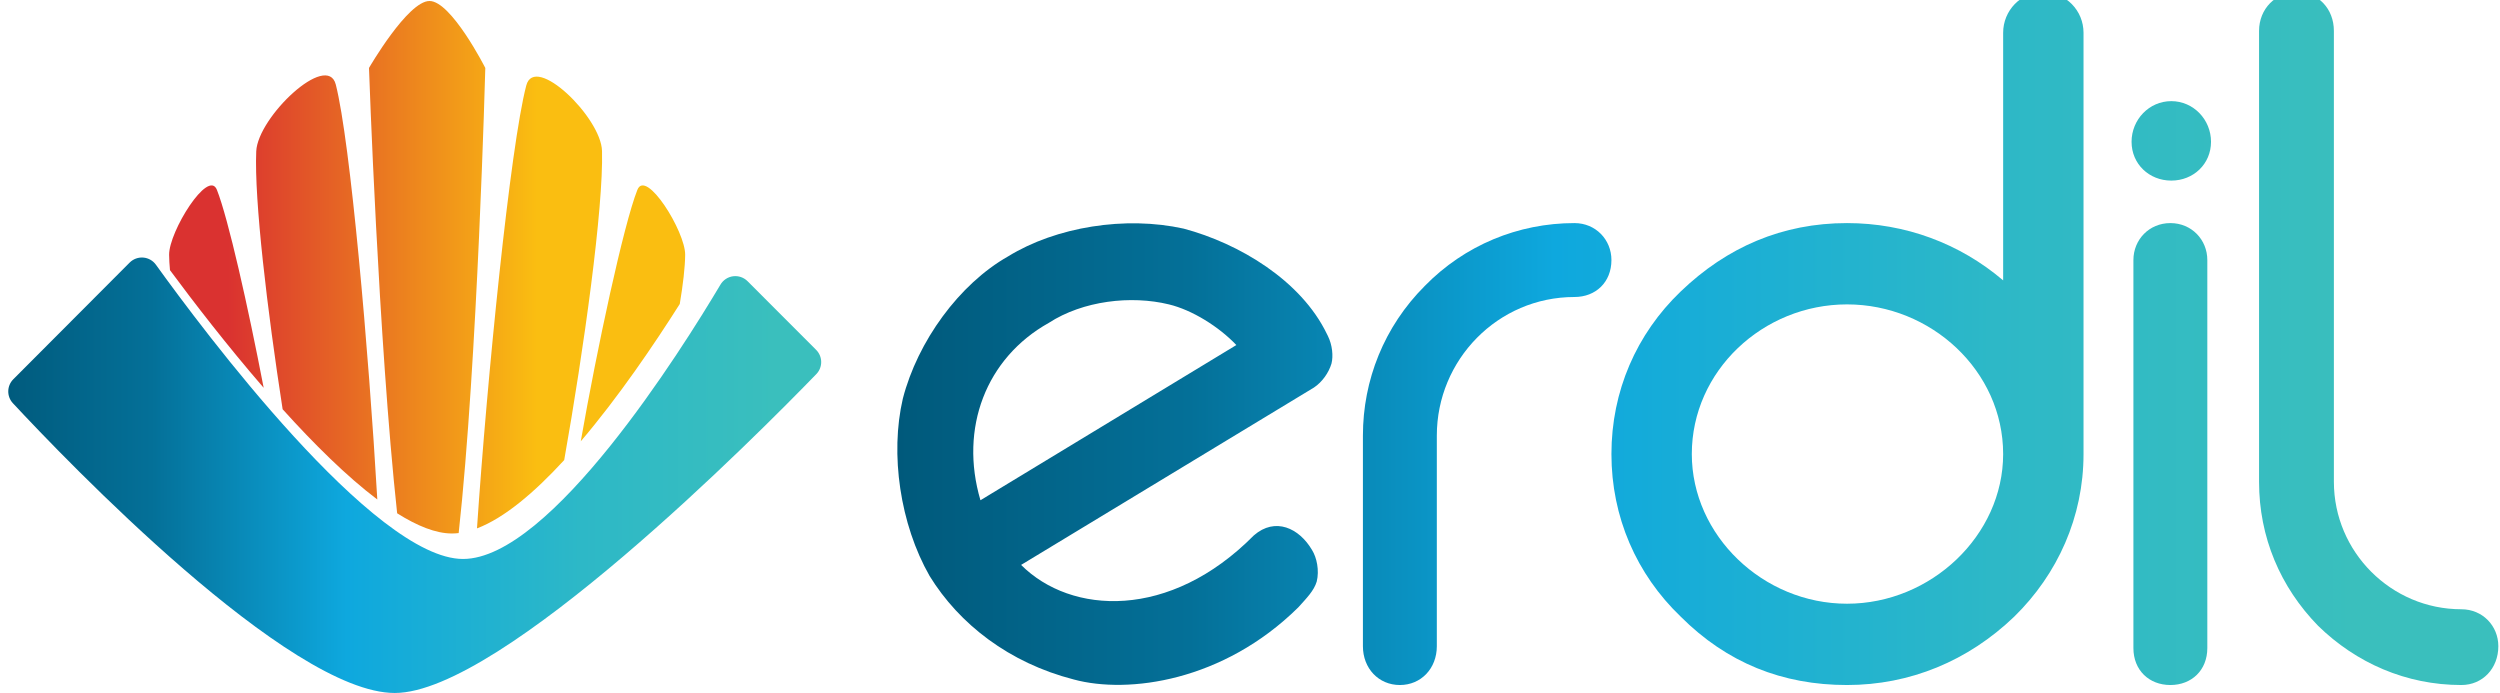
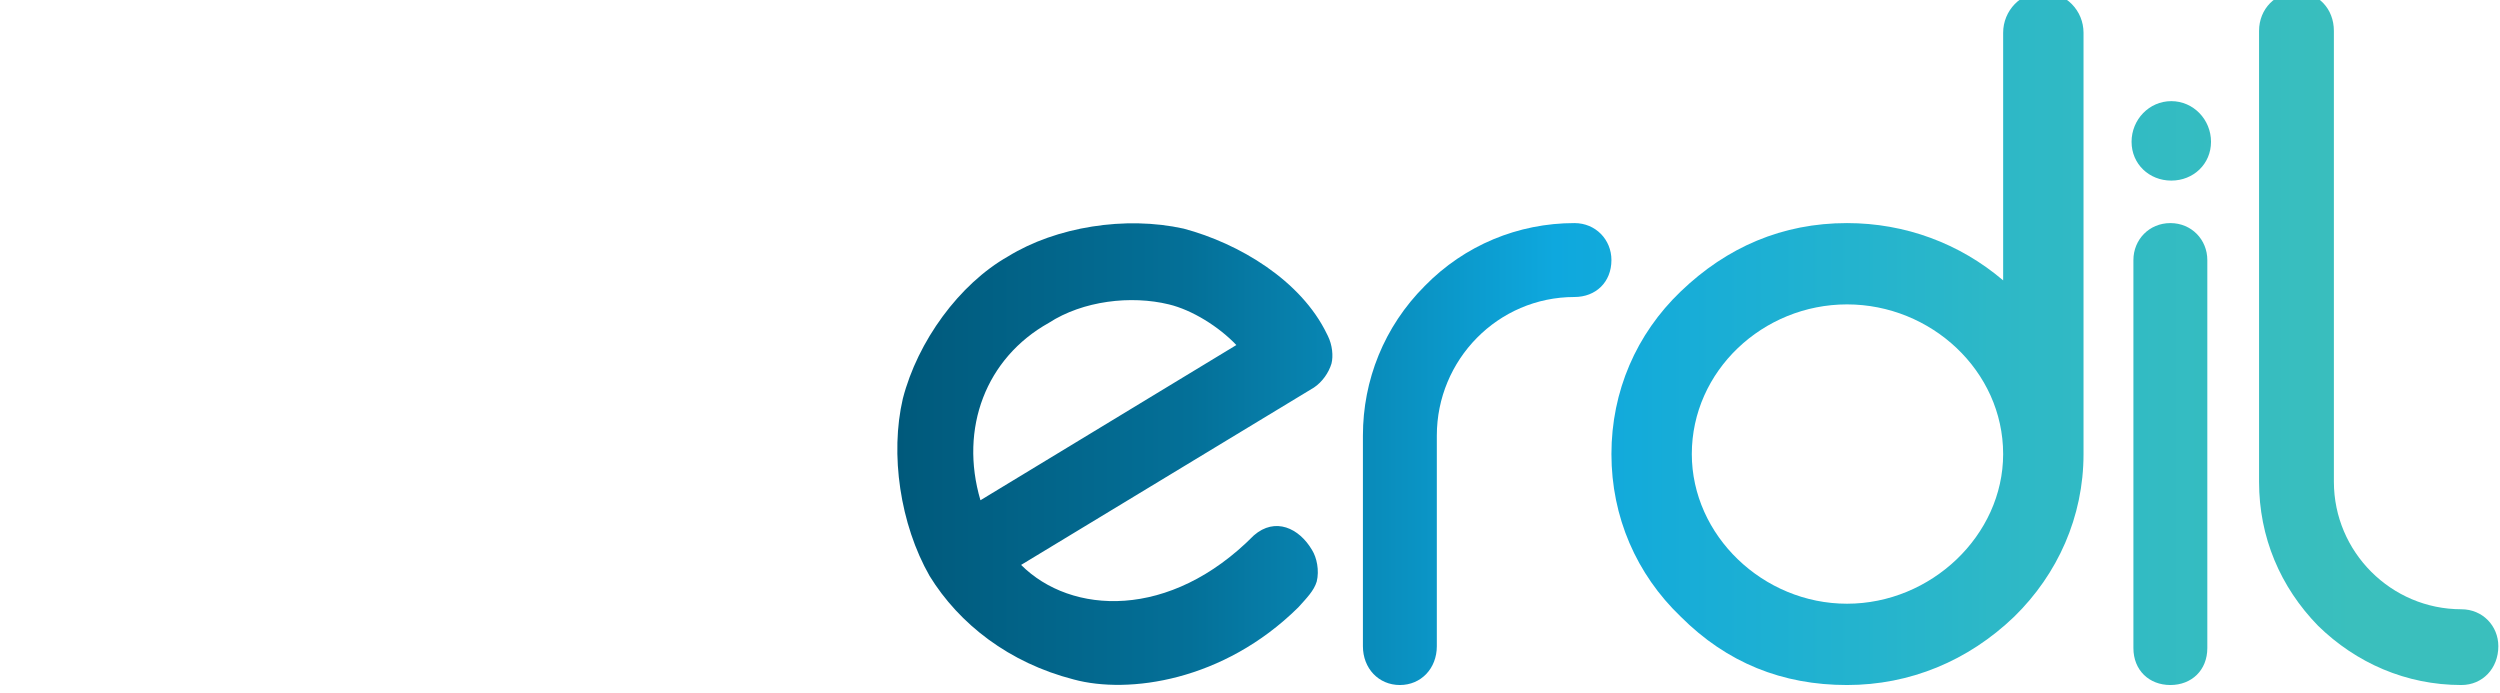
<svg xmlns="http://www.w3.org/2000/svg" width="1745px" height="484px" viewBox="0 0 1745 484" version="1.1" xml:space="preserve" style="fill-rule:evenodd;clip-rule:evenodd;stroke-linejoin:round;stroke-miterlimit:2;">
  <g transform="matrix(1,0,0,1,-85,-298)">
    <g id="Layer1">
      <g transform="matrix(4.471,0,0,10.219,-5747.95,-367.944)">
        <g transform="matrix(0.122,0,0,0.054,1251.27,59.961)">
-           <path d="M945.496,745.66C921.492,526.659 909.463,182.37 909.463,182.37C909.463,182.37 959.045,97.667 986.911,97.667C1014.78,97.667 1058.31,182.37 1058.31,182.37C1058.31,182.37 1048.36,554.043 1024.22,770.695C1021.31,771.036 1018.42,771.21 1015.56,771.21C995.103,771.21 971.237,761.717 945.496,745.66ZM1047.66,764.774C1060.56,574.972 1090.23,281.651 1110.73,204.539C1121.62,163.546 1206.51,245.054 1207.66,287.349C1209.61,359.294 1184.29,539.058 1159.26,678.363C1121.55,718.945 1082.9,751.513 1047.66,764.774ZM798.944,614.065C779.237,488.158 762.523,349.061 765.177,287.895C767.062,244.464 856.125,161.184 866.985,203.382C885.591,275.679 909.021,538.847 920.109,728.213C881.035,699.072 839.042,657.975 798.944,614.065ZM1180.46,654.621C1201.28,537.022 1235.21,380.777 1252.89,336.566C1263.86,309.146 1314.35,389.349 1314.06,418.722C1313.9,434.545 1311.33,456.252 1307.15,480.91C1274.29,532.215 1228.86,598.41 1180.46,654.621ZM654.784,438.108C654.131,430.968 653.756,424.458 653.699,418.722C653.403,389.349 703.901,309.146 714.865,336.566C729.303,372.672 754.579,483.498 774.695,586.937C727.894,533.5 685.187,478.688 654.784,438.108Z" style="fill:url(#_Linear1);fill-rule:nonzero;" />
-         </g>
+           </g>
        <g transform="matrix(-1.0874e-16,-0.777,-1.776,4.75725e-17,1797.62,263.085)">
-           <path d="M205.583,236.89C205.583,229.208 223.947,217.682 229.697,214.262C230.102,214.024 230.375,213.612 230.435,213.146C230.494,212.679 230.334,212.212 230.002,211.879C228.307,210.187 225.485,207.369 223.963,205.848C223.379,205.265 222.436,205.256 221.84,205.827C216.587,210.916 193.802,233.528 193.802,242.889C193.802,252.191 214.323,271.849 219.282,276.464C219.88,277.014 220.805,276.995 221.381,276.421C223.663,274.145 229.143,268.68 231.637,266.194C231.953,265.878 232.115,265.439 232.078,264.993C232.041,264.548 231.809,264.141 231.445,263.882C225.772,259.8 205.583,244.718 205.583,236.89Z" style="fill:url(#_Linear2);fill-rule:nonzero;" />
-         </g>
+           </g>
      </g>
      <g transform="matrix(12.897,0,0,12.897,-29214.5,-189443)">
        <path d="M2322.12,14743.2C2323.72,14745.8 2326.42,14747.9 2329.92,14748.8C2332.87,14749.6 2338.02,14748.9 2342.07,14744.9C2342.52,14744.4 2342.92,14744 2343.07,14743.5C2343.22,14742.9 2343.07,14742.2 2342.82,14741.8C2342.12,14740.6 2340.82,14740 2339.67,14741C2335.12,14745.6 2329.77,14745.3 2327.07,14742.6L2342.92,14733C2343.37,14732.7 2343.72,14732.2 2343.87,14731.7C2343.97,14731.3 2343.92,14730.7 2343.67,14730.2L2343.62,14730.1C2342.22,14727.2 2338.87,14725.2 2335.87,14724.4C2332.72,14723.7 2328.97,14724.3 2326.37,14725.9C2323.72,14727.4 2321.47,14730.5 2320.67,14733.6C2319.97,14736.6 2320.52,14740.4 2322.12,14743.2ZM2335.07,14728.5C2336.32,14728.8 2337.77,14729.7 2338.72,14730.7L2324.87,14739.1C2323.72,14735.2 2325.17,14731.4 2328.57,14729.5C2330.42,14728.3 2333.02,14728 2335.07,14728.5Z" style="fill:url(#_Linear3);fill-rule:nonzero;" />
        <path d="M2347.57,14749.1C2348.72,14749.1 2349.57,14748.2 2349.57,14747L2349.57,14735.6C2349.57,14731.5 2352.87,14728.1 2357.02,14728.1C2358.17,14728.1 2359.02,14727.3 2359.02,14726.1C2359.02,14725 2358.17,14724.1 2357.02,14724.1C2353.97,14724.1 2351.07,14725.3 2348.92,14727.5C2346.72,14729.7 2345.57,14732.6 2345.57,14735.6L2345.57,14747C2345.57,14748.2 2346.42,14749.1 2347.57,14749.1Z" style="fill:url(#_Linear4);fill-rule:nonzero;" />
        <path d="M2371.77,14749.1C2375.17,14749.1 2378.32,14747.8 2380.82,14745.4C2383.17,14743.1 2384.57,14740 2384.57,14736.6L2384.57,14713.8C2384.57,14712.6 2383.62,14711.6 2382.37,14711.6C2381.17,14711.6 2380.22,14712.6 2380.22,14713.8L2380.22,14727.2C2377.87,14725.2 2374.92,14724.1 2371.77,14724.1C2368.27,14724.1 2365.27,14725.4 2362.77,14727.8C2360.37,14730.1 2359.02,14733.2 2359.02,14736.6C2359.02,14740 2360.37,14743.1 2362.77,14745.4C2365.27,14747.9 2368.27,14749.1 2371.77,14749.1ZM2371.77,14728.5C2376.32,14728.5 2380.22,14732.1 2380.22,14736.6C2380.22,14741 2376.32,14744.7 2371.77,14744.7C2367.22,14744.7 2363.37,14741 2363.37,14736.6C2363.37,14732.1 2367.22,14728.5 2371.77,14728.5Z" style="fill:url(#_Linear5);fill-rule:nonzero;" />
        <path d="M2391.47,14719.7C2391.47,14718.5 2390.52,14717.5 2389.32,14717.5C2388.12,14717.5 2387.17,14718.5 2387.17,14719.7C2387.17,14720.9 2388.12,14721.8 2389.32,14721.8C2390.52,14721.8 2391.47,14720.9 2391.47,14719.7ZM2389.27,14749.1C2390.42,14749.1 2391.27,14748.3 2391.27,14747.1L2391.27,14726.1C2391.27,14725 2390.42,14724.1 2389.27,14724.1C2388.12,14724.1 2387.27,14725 2387.27,14726.1L2387.27,14747.1C2387.27,14748.3 2388.12,14749.1 2389.27,14749.1Z" style="fill:url(#_Linear6);fill-rule:nonzero;" />
        <path d="M2405.02,14749.1C2406.17,14749.1 2407.02,14748.2 2407.02,14747C2407.02,14745.9 2406.17,14745 2405.02,14745C2401.22,14745 2398.12,14741.9 2398.12,14738.1L2398.12,14713.7C2398.12,14712.5 2397.27,14711.6 2396.12,14711.6C2394.97,14711.6 2394.07,14712.5 2394.07,14713.7L2394.07,14738.1C2394.07,14741.1 2395.22,14743.8 2397.27,14745.9C2399.32,14747.9 2402.02,14749.1 2405.02,14749.1Z" style="fill:url(#_Linear7);fill-rule:nonzero;" />
      </g>
    </g>
  </g>
  <defs>
    <linearGradient id="_Linear1" x1="0" y1="0" x2="1" y2="0" gradientUnits="userSpaceOnUse" gradientTransform="matrix(395.169,-4.87083e-30,0,395.169,729.355,455.513)">
      <stop offset="0" style="stop-color:rgb(218,50,48);stop-opacity:1" />
      <stop offset="1" style="stop-color:rgb(250,190,17);stop-opacity:1" />
    </linearGradient>
    <linearGradient id="_Linear2" x1="0" y1="0" x2="1" y2="0" gradientUnits="userSpaceOnUse" gradientTransform="matrix(0.044,-68.638,410.692,0.263,209.09,278.015)">
      <stop offset="0" style="stop-color:rgb(0,89,123);stop-opacity:1" />
      <stop offset="0.2" style="stop-color:rgb(4,112,152);stop-opacity:1" />
      <stop offset="0.45" style="stop-color:rgb(14,168,222);stop-opacity:1" />
      <stop offset="0.75" style="stop-color:rgb(45,184,199);stop-opacity:1" />
      <stop offset="1" style="stop-color:rgb(58,191,189);stop-opacity:1" />
    </linearGradient>
    <linearGradient id="_Linear3" x1="0" y1="0" x2="1" y2="0" gradientUnits="userSpaceOnUse" gradientTransform="matrix(79.103,0,0,37.05,2320.37,14730.6)">
      <stop offset="0" style="stop-color:rgb(0,89,123);stop-opacity:1" />
      <stop offset="0.2" style="stop-color:rgb(4,112,152);stop-opacity:1" />
      <stop offset="0.45" style="stop-color:rgb(14,168,222);stop-opacity:1" />
      <stop offset="0.75" style="stop-color:rgb(45,184,199);stop-opacity:1" />
      <stop offset="1" style="stop-color:rgb(58,191,189);stop-opacity:1" />
    </linearGradient>
    <linearGradient id="_Linear4" x1="0" y1="0" x2="1" y2="0" gradientUnits="userSpaceOnUse" gradientTransform="matrix(79.103,0,0,37.05,2320.37,14730.6)">
      <stop offset="0" style="stop-color:rgb(0,89,123);stop-opacity:1" />
      <stop offset="0.2" style="stop-color:rgb(4,112,152);stop-opacity:1" />
      <stop offset="0.45" style="stop-color:rgb(14,168,222);stop-opacity:1" />
      <stop offset="0.75" style="stop-color:rgb(45,184,199);stop-opacity:1" />
      <stop offset="1" style="stop-color:rgb(58,191,189);stop-opacity:1" />
    </linearGradient>
    <linearGradient id="_Linear5" x1="0" y1="0" x2="1" y2="0" gradientUnits="userSpaceOnUse" gradientTransform="matrix(79.103,0,0,37.05,2320.37,14730.6)">
      <stop offset="0" style="stop-color:rgb(0,89,123);stop-opacity:1" />
      <stop offset="0.2" style="stop-color:rgb(4,112,152);stop-opacity:1" />
      <stop offset="0.45" style="stop-color:rgb(14,168,222);stop-opacity:1" />
      <stop offset="0.75" style="stop-color:rgb(45,184,199);stop-opacity:1" />
      <stop offset="1" style="stop-color:rgb(58,191,189);stop-opacity:1" />
    </linearGradient>
    <linearGradient id="_Linear6" x1="0" y1="0" x2="1" y2="0" gradientUnits="userSpaceOnUse" gradientTransform="matrix(79.103,0,0,37.05,2320.37,14730.6)">
      <stop offset="0" style="stop-color:rgb(0,89,123);stop-opacity:1" />
      <stop offset="0.2" style="stop-color:rgb(4,112,152);stop-opacity:1" />
      <stop offset="0.45" style="stop-color:rgb(14,168,222);stop-opacity:1" />
      <stop offset="0.75" style="stop-color:rgb(45,184,199);stop-opacity:1" />
      <stop offset="1" style="stop-color:rgb(58,191,189);stop-opacity:1" />
    </linearGradient>
    <linearGradient id="_Linear7" x1="0" y1="0" x2="1" y2="0" gradientUnits="userSpaceOnUse" gradientTransform="matrix(79.103,0,0,37.05,2320.37,14730.6)">
      <stop offset="0" style="stop-color:rgb(0,89,123);stop-opacity:1" />
      <stop offset="0.2" style="stop-color:rgb(4,112,152);stop-opacity:1" />
      <stop offset="0.45" style="stop-color:rgb(14,168,222);stop-opacity:1" />
      <stop offset="0.75" style="stop-color:rgb(45,184,199);stop-opacity:1" />
      <stop offset="1" style="stop-color:rgb(58,191,189);stop-opacity:1" />
    </linearGradient>
  </defs>
</svg>